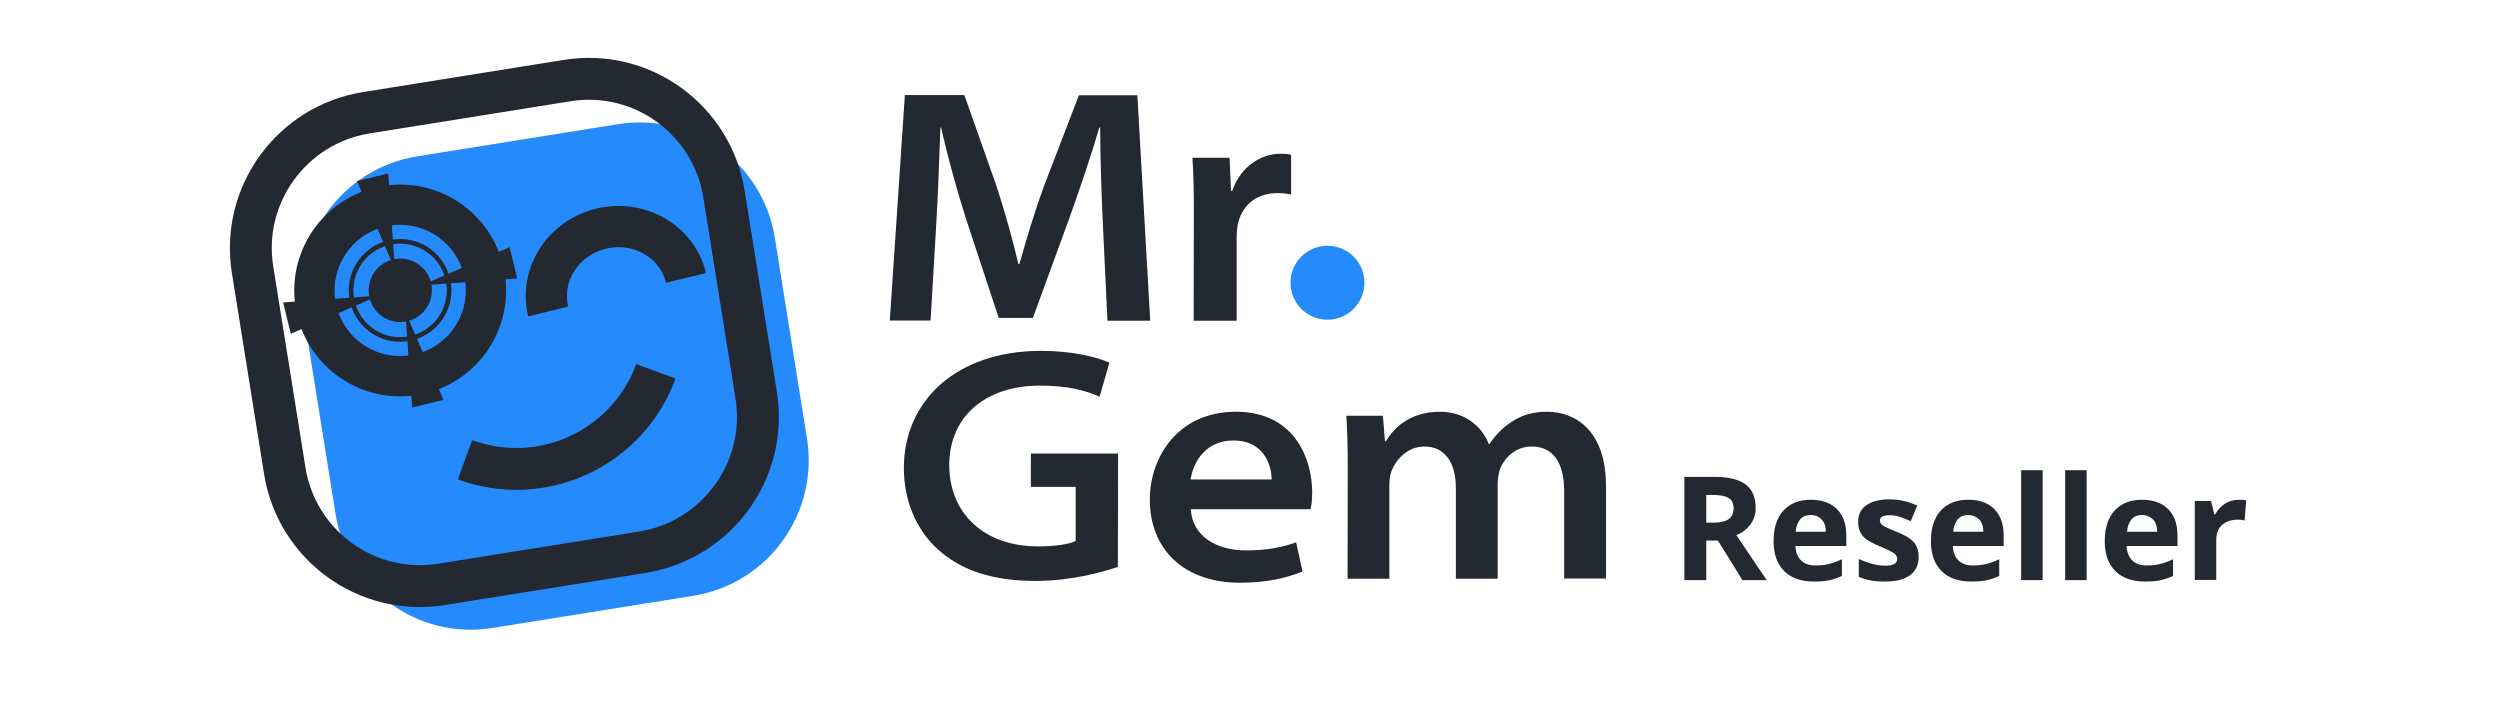
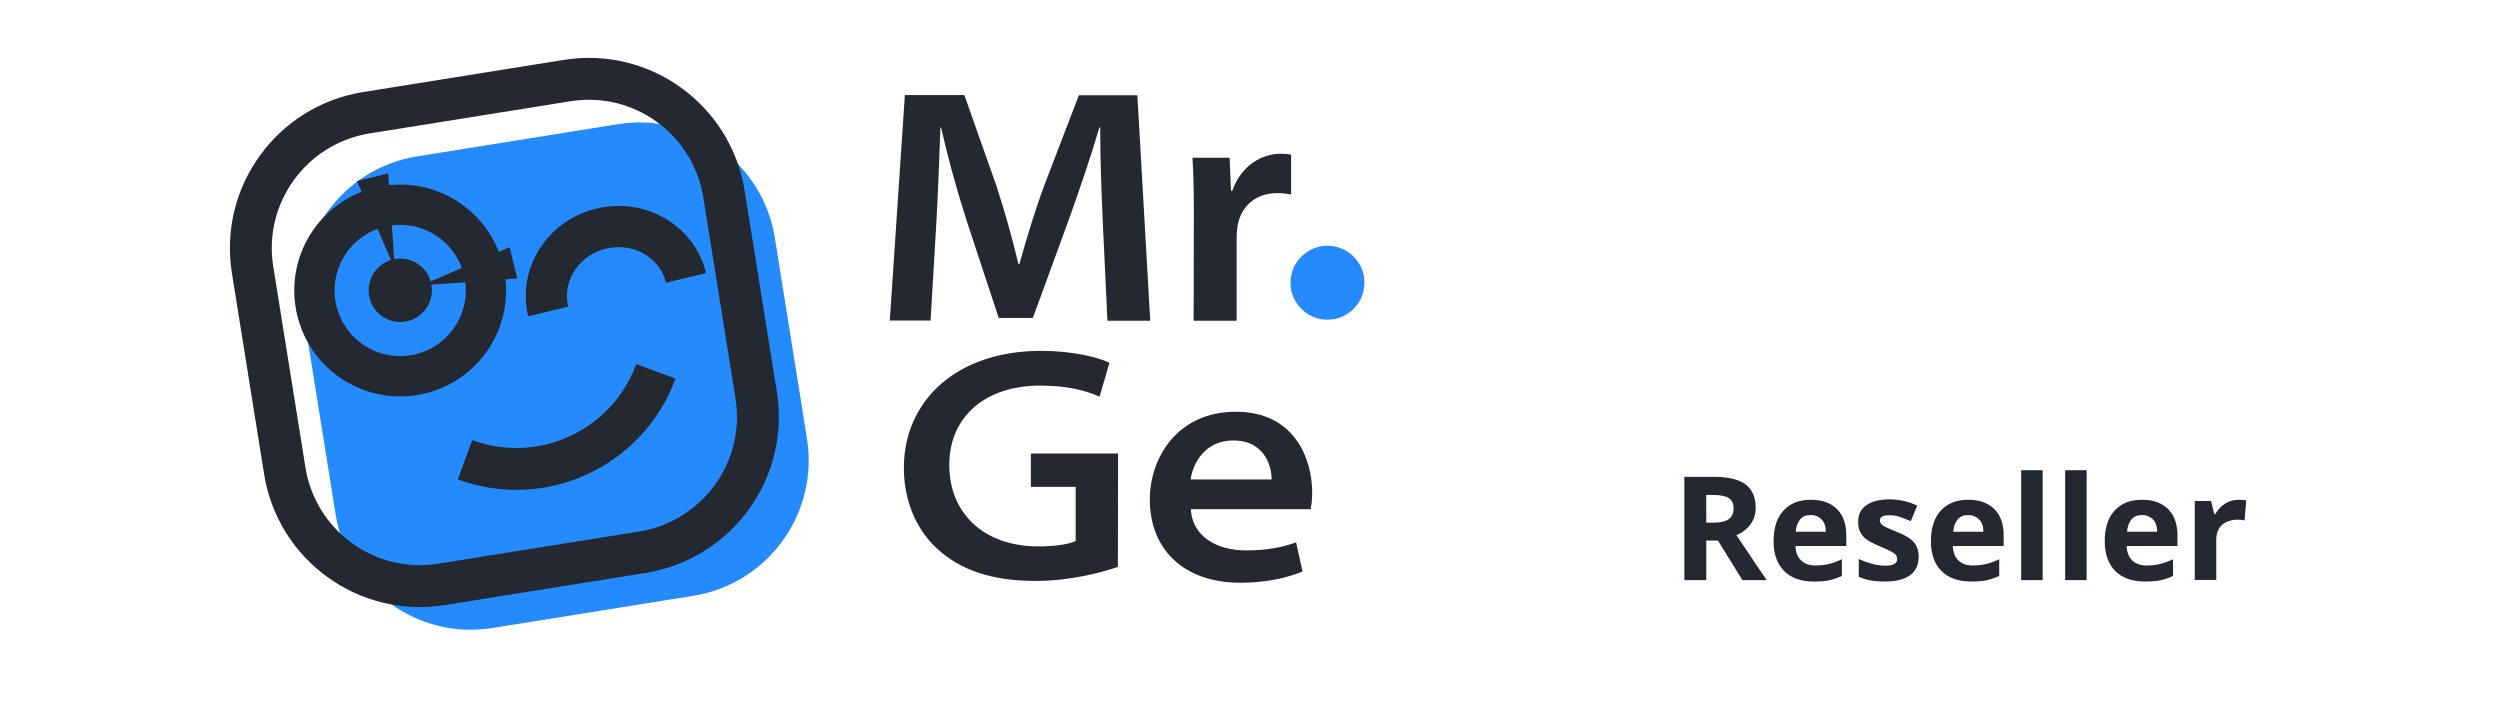
<svg xmlns="http://www.w3.org/2000/svg" version="1.1" id="Layer_1" x="0px" y="0px" viewBox="0 0 1244.1 352.6" style="enable-background:new 0 0 1244.1 352.6;" xml:space="preserve">
  <style type="text/css">
	.st0{fill:#242831;}
	.st1{fill:#258BFC;}
	.st2{fill:none;stroke:#242831;stroke-width:20.072;stroke-miterlimit:10;}
	.st3{fill:none;stroke:#242831;stroke-width:2.303;stroke-miterlimit:10;}
	.st4{fill:none;stroke:#242831;stroke-width:20.511;stroke-miterlimit:10;}
	.st5{fill:none;stroke:#242831;stroke-width:20.843;stroke-miterlimit:10;}
	.st6{enable-background:new    ;}
</style>
  <g>
    <g>
      <g>
        <path class="st0" d="M556.3,282.1c-8.1,2.8-23.6,7-41,7c-21.4,0-37.5-5.3-49.2-16.3c-10.4-9.7-16.3-24-16.3-39.9     c0-33.4,26.1-58.3,68.3-58.3c15.8,0,28.2,3.2,34,5.9l-4.9,16.9c-7.1-3.1-15.8-5.5-29.7-5.5c-27,0-45.1,15.3-45.1,39.5     c0,23.9,17.1,40.5,44.2,40.5c8.9,0,15.5-1.1,18.7-2.7v-26.9H513v-16.6h43.4L556.3,282.1L556.3,282.1z" />
        <path class="st0" d="M592.6,253.4c0.7,13.6,13,20.5,27.4,20.5c10.6,0,17.9-1.5,25-4l3.2,14.5c-7.6,3.1-17.8,5.6-31,5.6     c-28.1,0-45-16.6-45-41.4c0-20.9,13.8-43.7,42.8-43.7c29.5,0,38,23.8,38,40.2c0,3.5-0.4,6.7-0.8,8.3L592.6,253.4L592.6,253.4z      M632.8,238.6c0.1-5.7-2.9-19.4-19.1-19.4c-14.2,0-20.1,11.5-21.2,19.4H632.8z" />
-         <path class="st0" d="M670.7,231.4c0-9.4-0.3-17.6-0.7-24.5h18.2l1,12.6h0.5c3.9-6.3,11.6-14.6,27-14.6c11.5,0,20.5,6.6,24.2,16.1     h0.3c3.1-4.7,6.7-8.2,10.5-10.7c5.1-3.5,10.6-5.4,18.2-5.4c13.6,0,29.3,8.9,29.3,36.9v46.1h-20.8v-43.3     c0-14.8-5.8-22.4-16.2-22.4c-7.8,0-13.5,5.4-15.7,11.2c-0.7,2.1-1.2,4.7-1.2,7V288h-20.8v-45.2c0-12.8-5.7-20.6-15.6-20.6     c-8.8,0-14.3,6.9-16.4,12.1c-0.8,2.2-1.1,4.6-1.1,6.9V288h-20.8L670.7,231.4L670.7,231.4z" />
      </g>
      <g>
        <g>
          <path class="st0" d="M548.9,112.9c-0.7-15.1-1.4-33.3-1.4-49.5h-0.4c-4.2,14.3-9.5,29.9-15,45.3L514,158.2h-17l-16.2-49.1      c-4.9-15.4-9.2-31.1-12.5-45.7H468c-0.6,15.4-1.2,34.3-2.2,50.2l-2.7,45.9h-20.3l7.5-112.2h29.6l15.9,45      c4.2,12.8,8.1,26.7,11,39.1h0.5c3.4-12.2,7.7-26.5,12.4-39.2l17.2-44.8H566l6.4,112.2h-21.3L548.9,112.9z" />
          <path class="st0" d="M594.1,105.6c0-12-0.2-19.8-0.7-27.1h18.5l0.7,16.5h0.6c4.3-12.5,14.7-18.5,24.1-18.5      c2.1,0,3.3,0.1,5.2,0.5v19.8c-2-0.4-4-0.7-6.8-0.7c-11,0-18,6.6-19.8,16c-0.3,1.8-0.5,3.7-0.5,5.7v41.8H594L594.1,105.6      L594.1,105.6z" />
        </g>
      </g>
      <g>
        <path class="st1" d="M345,296.5l-99.9,16c-37.2,6-72.2-19.4-78.1-56.6L151,156c-6-37.2,19.4-72.2,56.6-78.2l99.9-16     c37.2-6,72.2,19.4,78.1,56.6l16,99.9C407.5,255.6,382.2,290.5,345,296.5z" />
      </g>
      <path class="st2" d="M157.7,154.7c-5.6-22.9,8.4-46,31.3-51.6s46,8.4,51.6,31.3s-8.4,46-31.3,51.6S163.3,177.6,157.7,154.7" />
-       <path class="st3" d="M175.4,150.3c-3.2-13.1,4.8-26.3,17.9-29.5s26.3,4.8,29.5,17.9c3.2,13.1-4.8,26.3-17.9,29.5    C191.8,171.5,178.6,163.4,175.4,150.3" />
      <path class="st4" d="M272.8,155c-4.4-18.1,7.3-36.6,26.3-41.2s37.9,6.3,42.3,24.5" />
      <g>
-         <polygon class="st0" points="205.1,202.8 201.7,155.2 220.7,199    " />
-       </g>
+         </g>
      <g>
        <polygon class="st0" points="193.2,86.3 196.5,133.9 177.6,90.1    " />
      </g>
      <g>
-         <polygon class="st0" points="140.9,150.5 188.5,147.1 144.7,166.1    " />
-       </g>
+         </g>
      <g>
        <polygon class="st0" points="257.4,138.6 209.8,142 253.6,123    " />
      </g>
-       <path class="st0" d="M202.9,159.8L202.9,159.8c8.5-2.1,13.6-10.6,11.6-19.1l0,0c-2.1-8.5-10.6-13.6-19-11.6l0,0    c-8.5,2.1-13.6,10.6-11.6,19.1l0,0C185.9,156.7,194.4,161.9,202.9,159.8z" />
+       <path class="st0" d="M202.9,159.8L202.9,159.8c8.5-2.1,13.6-10.6,11.6-19.1l0,0c-2.1-8.5-10.6-13.6-19-11.6l0,0    c-8.5,2.1-13.6,10.6-11.6,19.1l0,0C185.9,156.7,194.4,161.9,202.9,159.8" />
      <path class="st5" d="M326.4,184.8c-14.1,38.4-56.6,58.1-95,44" />
      <path class="st5" d="M319.7,274.8l-99.9,16c-37.2,6-72.2-19.4-78.1-56.6l-16-99.9c-6-37.2,19.4-72.2,56.6-78.2l99.9-16    c37.2-6,72.2,19.4,78.1,56.6l16,99.9C382.3,233.8,356.9,268.8,319.7,274.8z" />
      <g>
        <circle class="st1" cx="660.6" cy="140.7" r="18.4" />
      </g>
    </g>
    <g class="st6">
      <path class="st0" d="M849.1,269v19.7h-10.9v-51.4h15c7,0,12.2,1.3,15.5,3.8s5,6.4,5,11.6c0,3-0.8,5.7-2.5,8.1s-4,4.2-7.1,5.5    c7.7,11.6,12.8,19,15.1,22.4h-12.1L854.9,269H849.1z M849.1,260.1h3.5c3.4,0,6-0.6,7.6-1.7s2.5-3,2.5-5.4c0-2.4-0.8-4.2-2.5-5.2    s-4.3-1.5-7.8-1.5h-3.3V260.1z" />
      <path class="st0" d="M902.7,289.4c-6.3,0-11.3-1.7-14.8-5.2s-5.3-8.4-5.3-14.8c0-6.6,1.6-11.7,4.9-15.3s7.8-5.4,13.7-5.4    c5.6,0,9.9,1.6,13,4.7s4.6,7.5,4.6,13.1v5.2h-25.3c0.1,3,1,5.4,2.7,7.1s4.1,2.6,7.1,2.6c2.4,0,4.6-0.2,6.7-0.7s4.3-1.3,6.6-2.4    v8.3c-1.9,0.9-3.9,1.6-6,2.1S905.7,289.4,902.7,289.4z M901.1,256.3c-2.3,0-4.1,0.7-5.3,2.2s-2,3.5-2.2,6.1h15    c0-2.6-0.7-4.7-2.1-6.1S903.4,256.3,901.1,256.3z" />
      <path class="st0" d="M954.8,277c0,4-1.4,7.1-4.2,9.2s-7,3.2-12.6,3.2c-2.9,0-5.3-0.2-7.3-0.6s-3.9-1-5.7-1.7v-8.9    c2,0.9,4.2,1.7,6.7,2.4s4.7,0.9,6.6,0.9c3.9,0,5.8-1.1,5.8-3.4c0-0.8-0.3-1.5-0.8-2.1s-1.4-1.1-2.7-1.8s-3-1.4-5.1-2.3    c-3-1.3-5.2-2.4-6.7-3.5s-2.4-2.3-3.1-3.7s-1-3.1-1-5.2c0-3.5,1.4-6.2,4.1-8.1s6.5-2.9,11.5-2.9c4.7,0,9.3,1,13.8,3.1l-3.2,7.7    c-2-0.8-3.8-1.5-5.5-2.1s-3.5-0.8-5.2-0.8c-3.2,0-4.7,0.9-4.7,2.6c0,1,0.5,1.8,1.5,2.5s3.3,1.7,6.7,3.1c3.1,1.2,5.3,2.4,6.8,3.5    s2.5,2.3,3.2,3.7S954.8,275.1,954.8,277z" />
      <path class="st0" d="M981,289.4c-6.3,0-11.3-1.7-14.8-5.2s-5.3-8.4-5.3-14.8c0-6.6,1.6-11.7,4.9-15.3s7.8-5.4,13.7-5.4    c5.6,0,9.9,1.6,13,4.7s4.6,7.5,4.6,13.1v5.2h-25.3c0.1,3,1,5.4,2.7,7.1s4.1,2.6,7.1,2.6c2.4,0,4.6-0.2,6.7-0.7s4.3-1.3,6.6-2.4    v8.3c-1.9,0.9-3.9,1.6-6,2.1S984.1,289.4,981,289.4z M979.5,256.3c-2.3,0-4.1,0.7-5.3,2.2s-2,3.5-2.2,6.1h15    c0-2.6-0.7-4.7-2.1-6.1S981.7,256.3,979.5,256.3z" />
      <path class="st0" d="M1016.5,288.7h-10.7V234h10.7V288.7z" />
      <path class="st0" d="M1038.4,288.7h-10.7V234h10.7V288.7z" />
      <path class="st0" d="M1067.5,289.4c-6.3,0-11.3-1.7-14.8-5.2s-5.3-8.4-5.3-14.8c0-6.6,1.6-11.7,4.9-15.3s7.8-5.4,13.7-5.4    c5.6,0,9.9,1.6,13,4.7s4.6,7.5,4.6,13.1v5.2h-25.3c0.1,3,1,5.4,2.7,7.1s4.1,2.6,7.1,2.6c2.4,0,4.6-0.2,6.7-0.7s4.3-1.3,6.6-2.4    v8.3c-1.9,0.9-3.9,1.6-6,2.1S1070.5,289.4,1067.5,289.4z M1066,256.3c-2.3,0-4.1,0.7-5.3,2.2s-2,3.5-2.2,6.1h15    c0-2.6-0.7-4.7-2.1-6.1S1068.2,256.3,1066,256.3z" />
      <path class="st0" d="M1114.2,248.7c1.5,0,2.7,0.1,3.6,0.3L1117,259c-0.9-0.2-1.9-0.4-3.2-0.4c-3.4,0-6.1,0.9-8,2.6    s-2.9,4.2-2.9,7.4v20h-10.7v-39.3h8.1l1.6,6.6h0.5c1.2-2.2,2.9-4,4.9-5.3S1111.7,248.7,1114.2,248.7z" />
    </g>
  </g>
</svg>